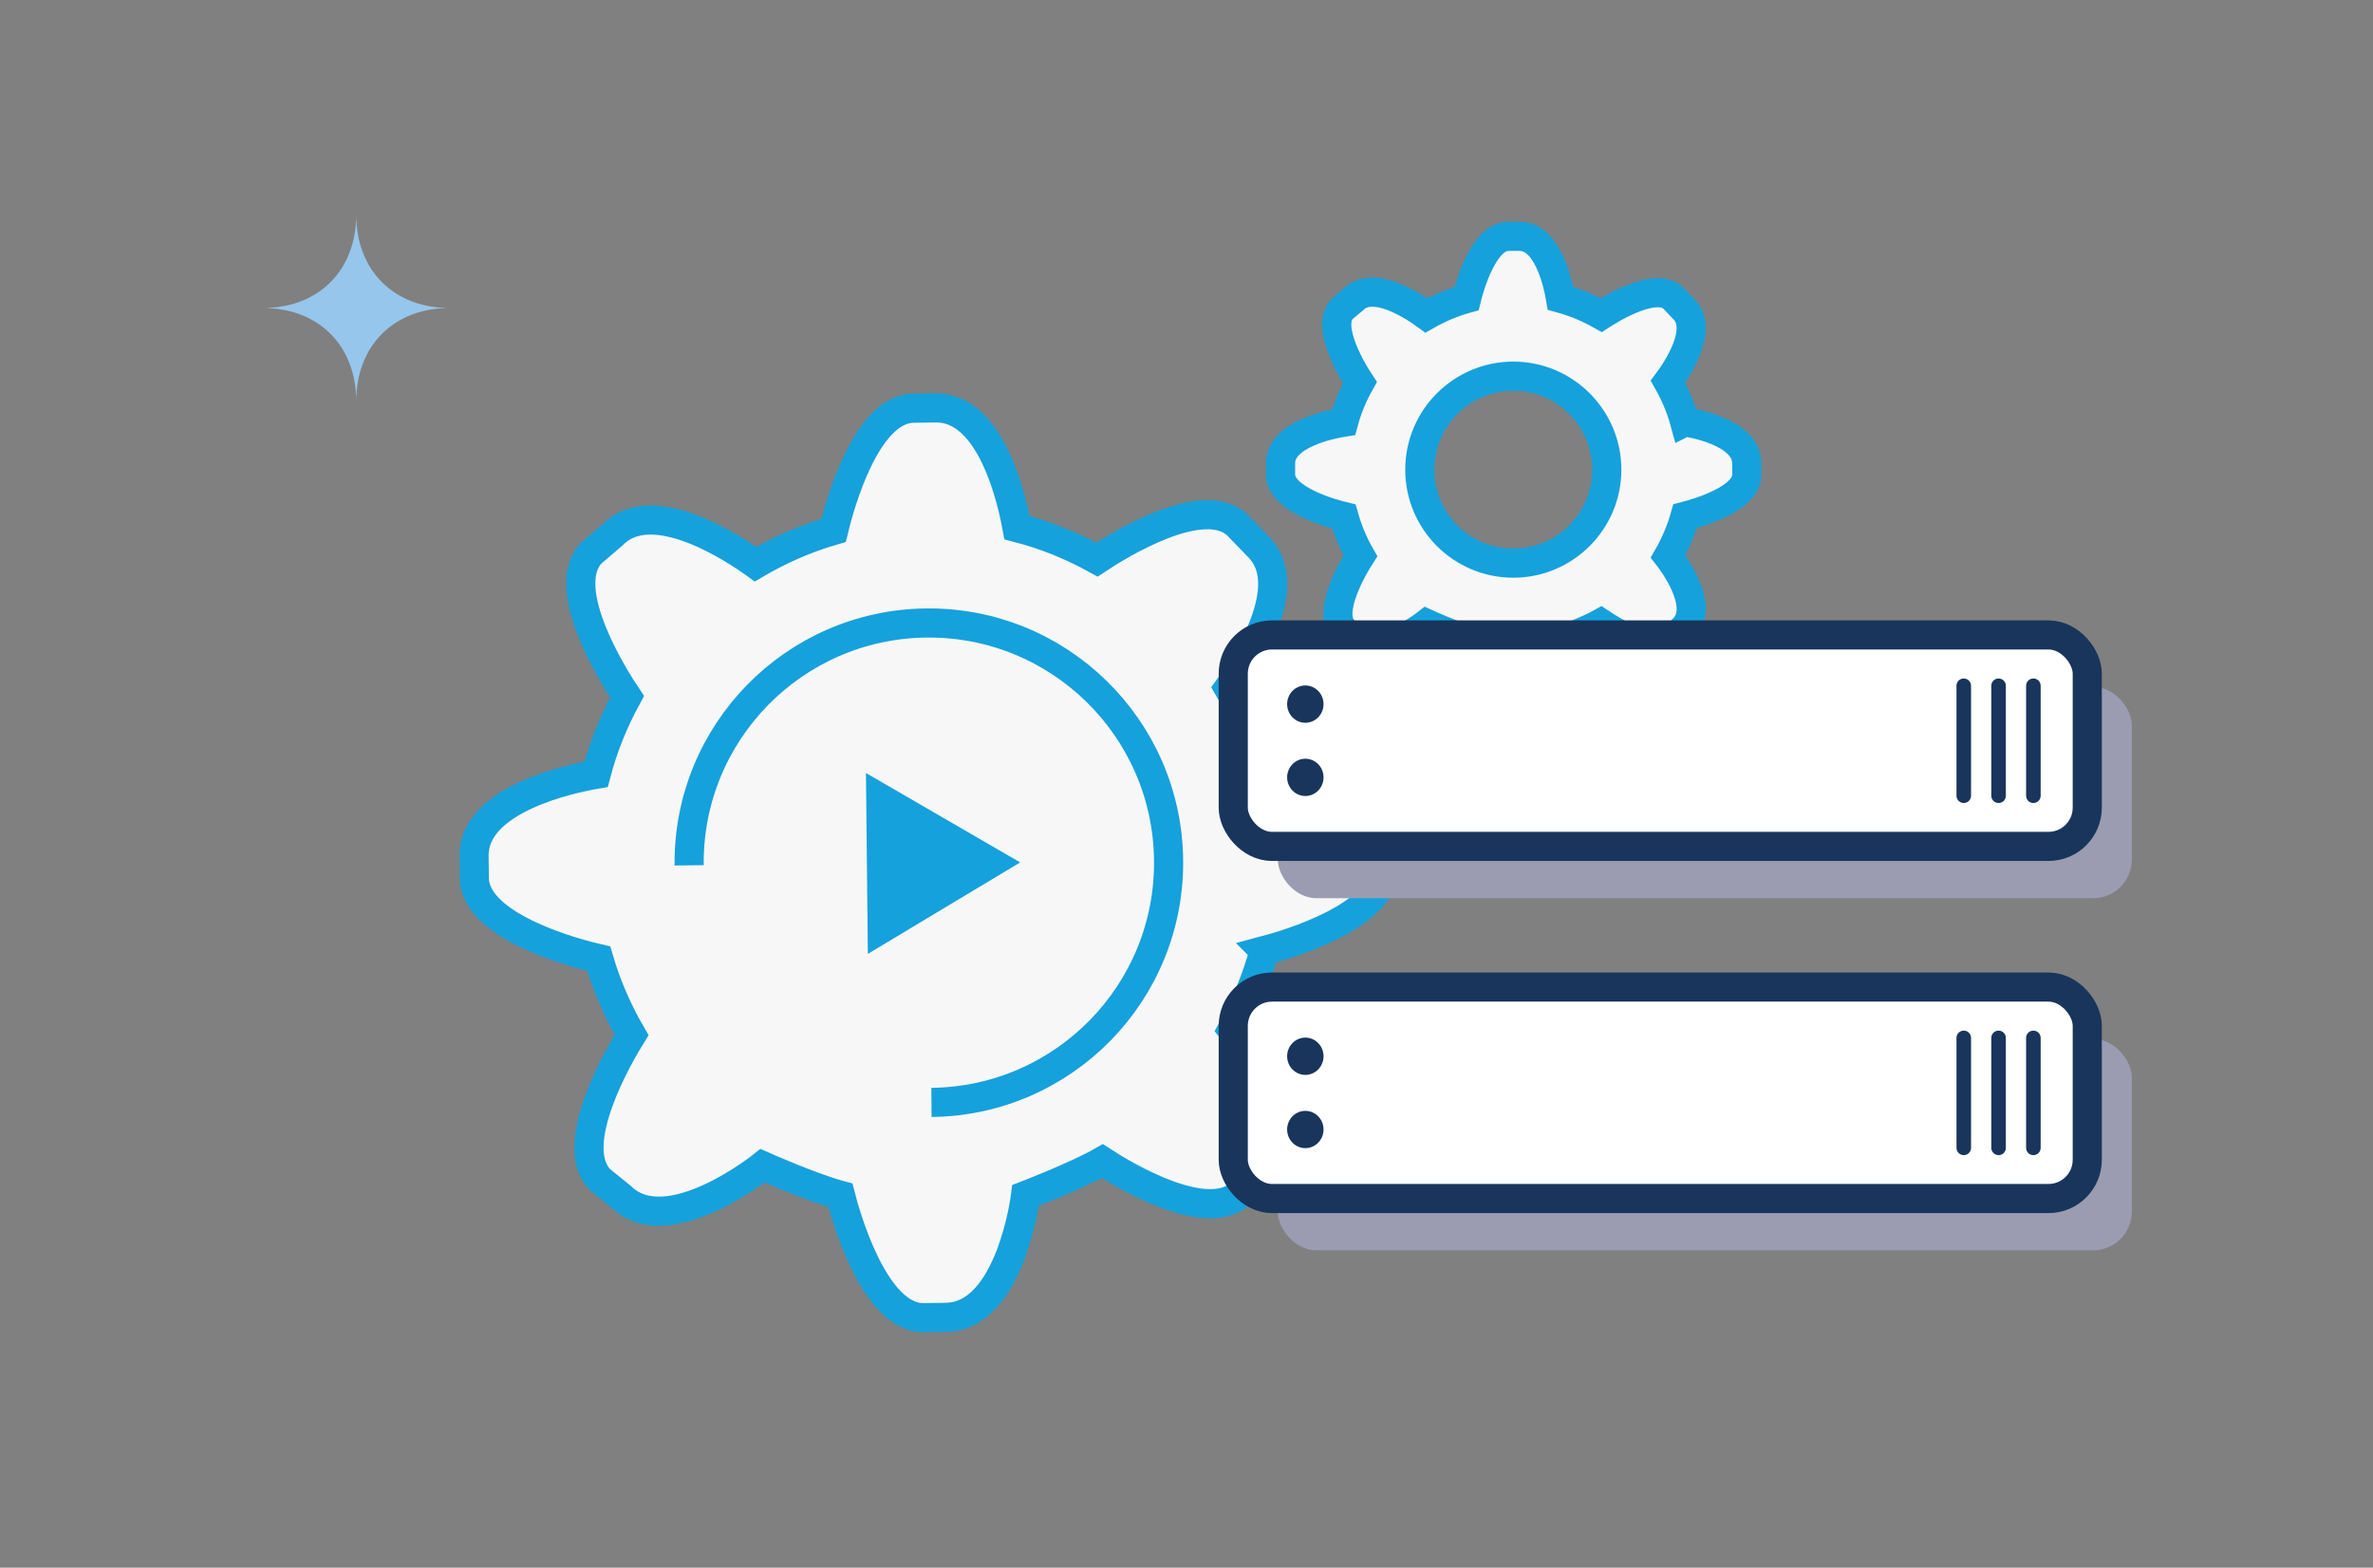
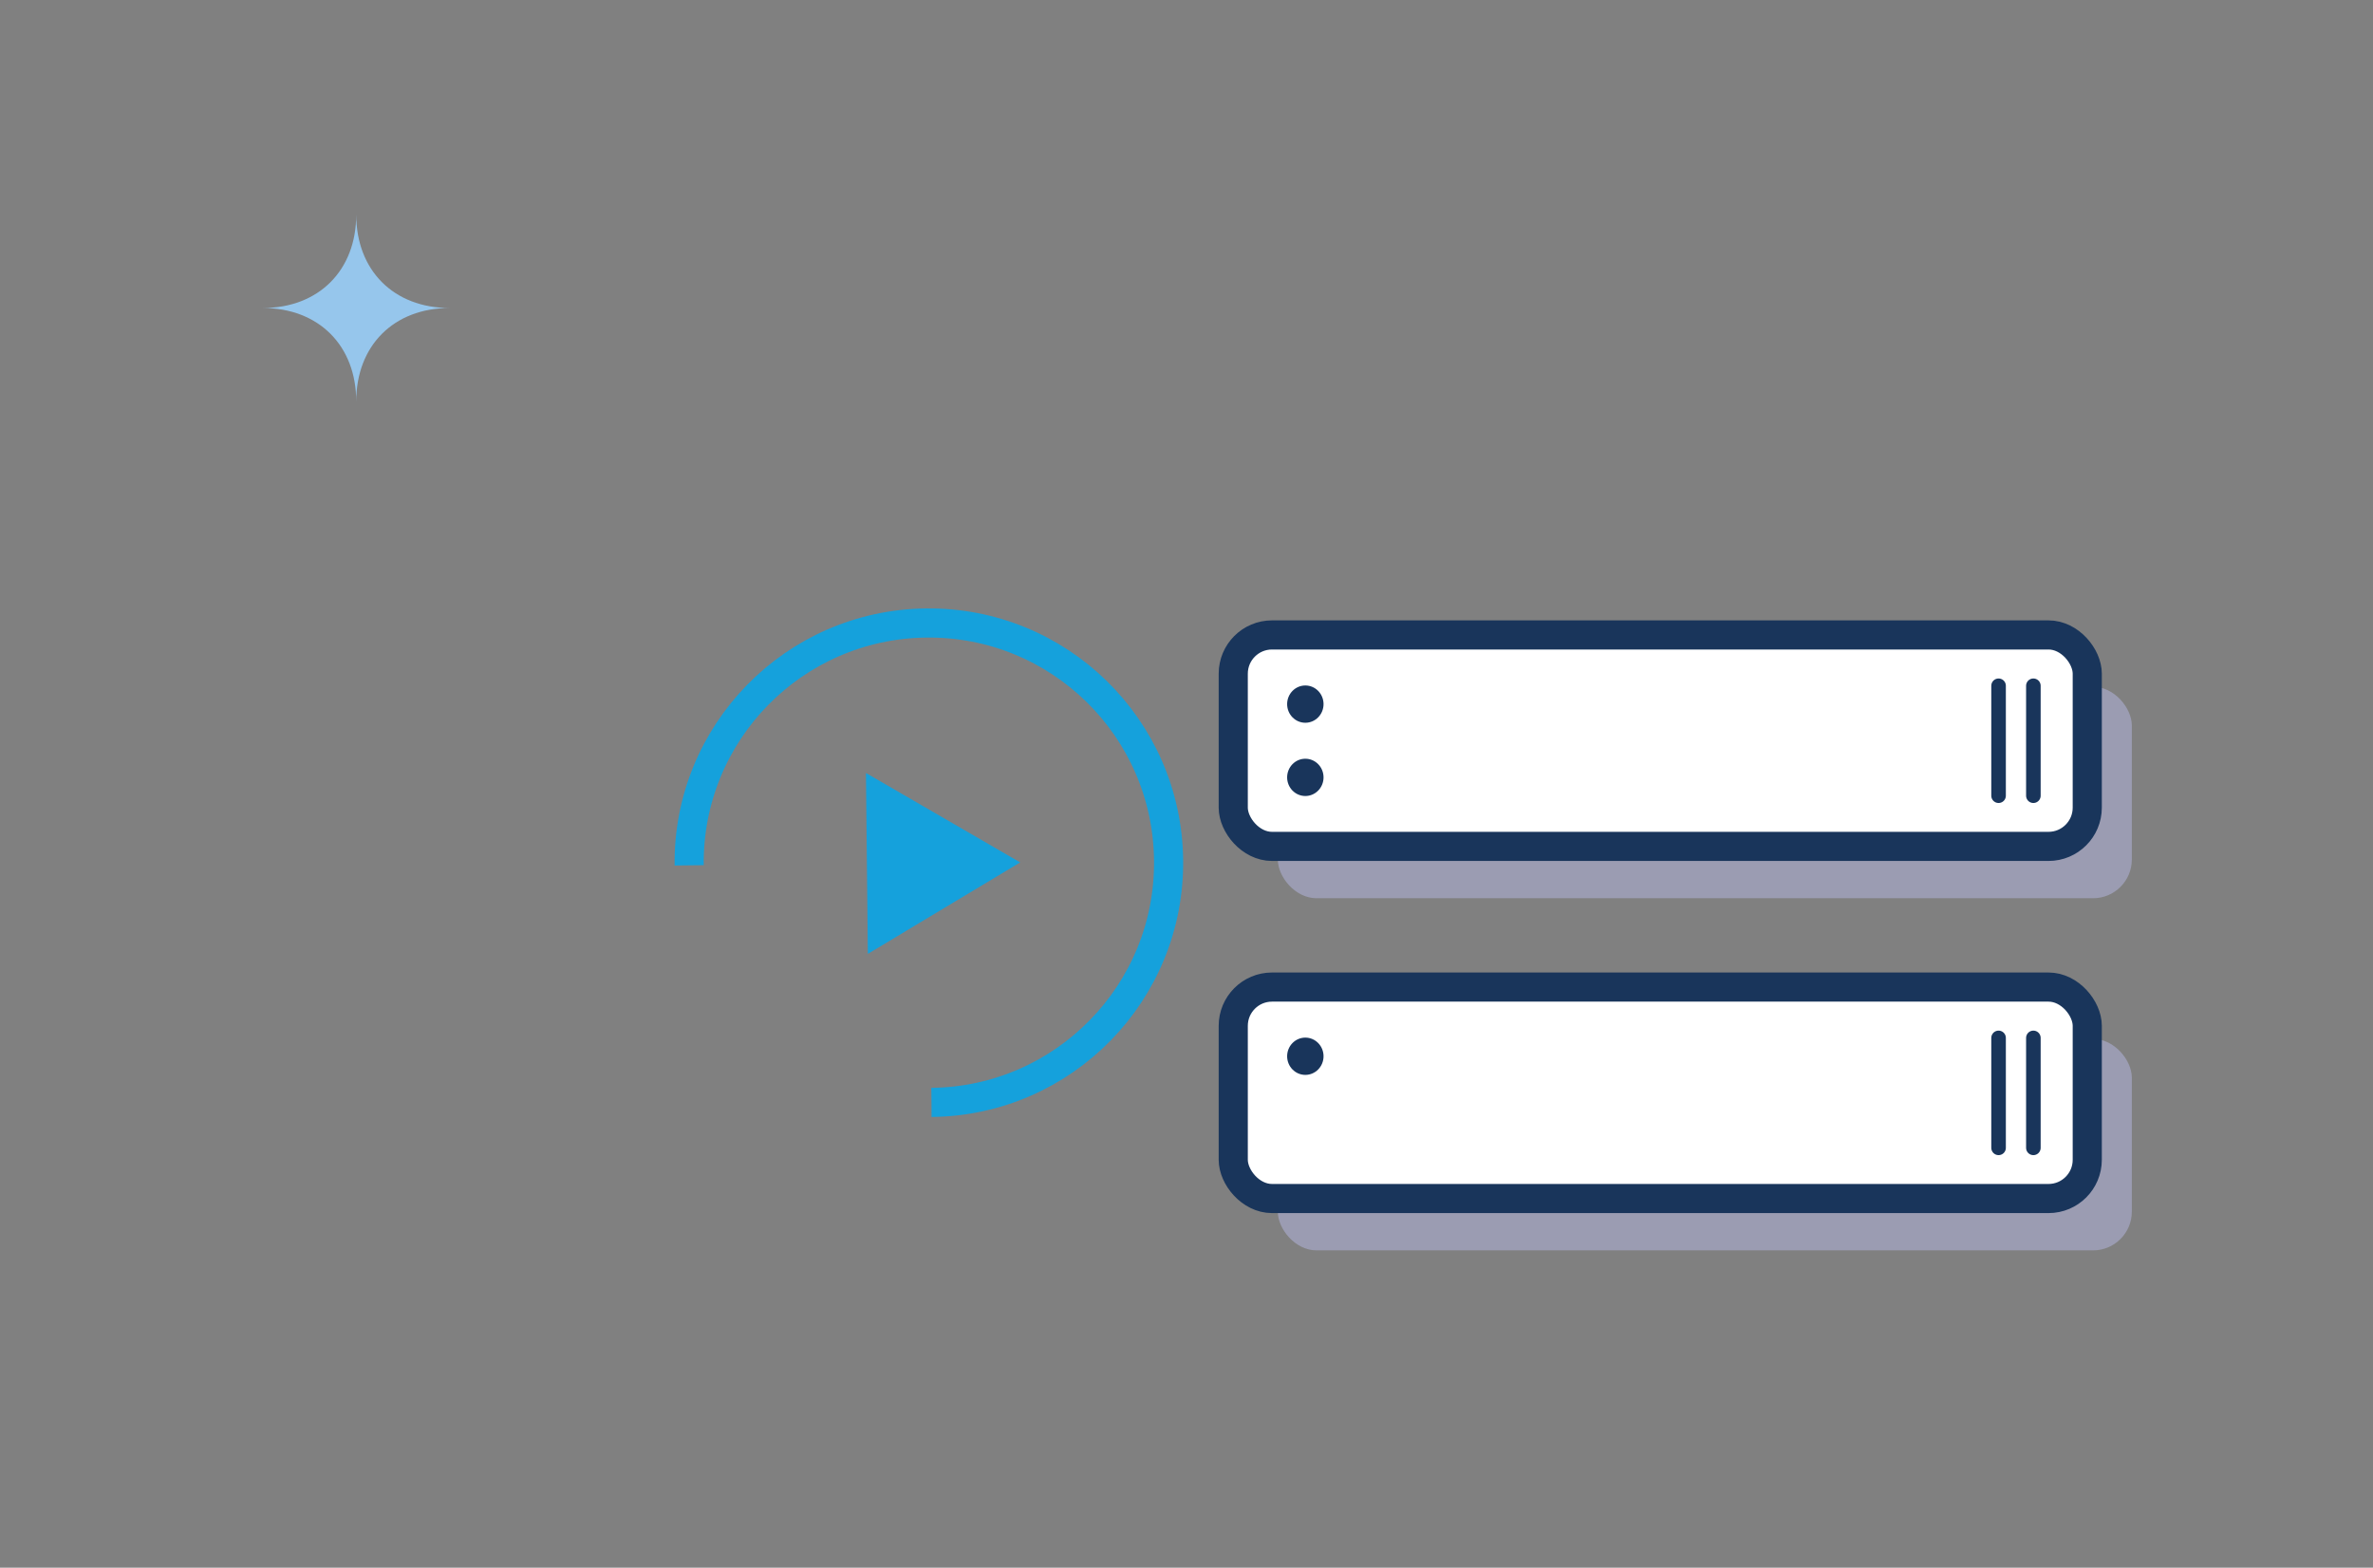
<svg xmlns="http://www.w3.org/2000/svg" id="Isolationsmodus" viewBox="0 0 162.94 107.65">
  <rect x="0" y="0" width="162.94" height="107.65" fill="#808080" stroke="none" />
-   <path d="M86.8,65.28c-.51,1.91-1.26,3.72-2.2,5.42.14.17,5.27,6.47,2.19,9.61l-1.53,1.56c-2.3,2.35-8.17-1.23-9.57-2.14-1.76,1.01-5.27,2.36-5.27,2.36,0,0-1.02,8.32-5.47,8.37l-1.53.02c-3.4.04-5.37-7.06-5.71-8.4-2-.54-5.35-2.03-5.35-2.03,0,0-6.53,5.25-9.71,2.13l-1.41-1.14c-2.42-2.37,1.37-8.75,2.13-9.97-.95-1.63-1.72-3.39-2.26-5.24-1.31-.3-8.5-2.12-8.54-5.53l-.02-1.53c-.04-3.93,6.78-5.33,8.38-5.6.49-1.88,1.22-3.66,2.13-5.33-.75-1.11-4.83-7.43-2.44-9.88l1.46-1.25c2.74-2.8,8.46,1.06,9.8,2.03,1.67-.98,3.46-1.77,5.36-2.32.4-1.67,2.21-8.35,5.49-8.39l1.53-.02c3.82-.04,5.24,6.38,5.57,8.22,1.94.5,3.78,1.25,5.49,2.2,1.43-.95,7.32-4.64,9.67-2.35l1.41,1.46c2.74,2.69-.96,8.23-2.04,9.71.98,1.67,1.76,3.47,2.31,5.38.49.06,8.28,1.15,8.33,5.46l.02,1.53c.04,3.25-6.48,5.2-8.22,5.66Z" style="fill:#f8f7f7; fill-rule:evenodd; stroke:#15a1dc; stroke-miterlimit:10; stroke-width:2px;" />
  <path d="M47.32,59.42c-.1-9.09,7.19-16.54,16.28-16.64,9.09-.1,16.54,7.19,16.64,16.28.1,9.09-7.19,16.54-16.28,16.64" style="fill:none; fill-rule:evenodd; stroke:#15a1dc; stroke-miterlimit:10; stroke-width:2px;" />
  <path d="M63.96,75.7c-9.09.1-16.54-7.19-16.64-16.28" style="fill:none; fill-rule:evenodd; stroke:#15a1dc; stroke-dasharray:0 2; stroke-miterlimit:10; stroke-width:2px;" />
  <polygon points="59.46 53.08 59.59 65.5 70.05 59.22 59.46 53.08" style="fill:#15a1dc; fill-rule:evenodd; stroke-width:0px;" />
-   <path d="M115.68,28.98c-.27-.98-.66-1.91-1.15-2.77.56-.75,2.49-3.57,1.1-4.97l-.71-.75c-1.19-1.19-4.23.67-4.97,1.15-.87-.49-1.81-.89-2.8-1.16-.16-.94-.85-4.25-2.81-4.25h-.78c-1.68,0-2.65,3.41-2.86,4.27-.98.27-1.9.67-2.76,1.16-.68-.5-3.59-2.52-5.01-1.1l-.75.63c-1.24,1.24.82,4.51,1.2,5.08-.48.85-.86,1.76-1.12,2.72-.82.13-4.33.81-4.33,2.82v.78c0,1.75,3.68,2.72,4.35,2.88.27.95.65,1.86,1.13,2.7-.4.62-2.37,3.87-1.15,5.1l.71.59c1.62,1.62,4.99-1.04,4.99-1.04,0,0,1.71.78,2.73,1.07.17.69,1.14,4.34,2.88,4.34h.78c2.28,0,2.85-4.26,2.85-4.26,0,0,1.81-.67,2.72-1.18.71.48,3.7,2.35,4.9,1.15l.79-.79c1.59-1.59-1-4.85-1.07-4.94.49-.86.89-1.79,1.16-2.76.89-.23,4.24-1.19,4.24-2.85v-.78c0-2.21-3.99-2.81-4.24-2.85ZM103.91,38.67c-3.55,0-6.42-2.88-6.42-6.42s2.88-6.42,6.42-6.42,6.42,2.88,6.42,6.42-2.88,6.42-6.42,6.42Z" style="fill:#f8f7f7; fill-rule:evenodd; stroke:#15a1dc; stroke-miterlimit:10; stroke-width:2px;" />
  <rect x="87.74" y="71.34" width="58.64" height="14.52" rx="2.66" ry="2.66" style="fill:#9b9cb2; stroke-width:0px;" />
  <rect x="84.68" y="67.78" width="58.64" height="14.52" rx="2.66" ry="2.66" style="fill:#fff; stroke:#19355b; stroke-miterlimit:10; stroke-width:2px;" />
  <ellipse cx="89.63" cy="72.53" rx="1.25" ry="1.28" style="fill:#19355b; stroke-width:0px;" />
-   <ellipse cx="89.63" cy="77.56" rx="1.25" ry="1.28" style="fill:#19355b; stroke-width:0px;" />
-   <line x1="134.84" y1="78.82" x2="134.84" y2="71.27" style="fill:none; stroke:#19355b; stroke-linecap:round; stroke-linejoin:round;" />
  <line x1="137.23" y1="78.82" x2="137.23" y2="71.27" style="fill:none; stroke:#19355b; stroke-linecap:round; stroke-linejoin:round;" />
  <line x1="139.62" y1="78.82" x2="139.62" y2="71.27" style="fill:none; stroke:#19355b; stroke-linecap:round; stroke-linejoin:round;" />
  <rect x="87.74" y="47.16" width="58.64" height="14.52" rx="2.66" ry="2.66" style="fill:#9b9cb2; stroke-width:0px;" />
  <rect x="84.68" y="43.6" width="58.64" height="14.52" rx="2.66" ry="2.66" style="fill:#fff; stroke:#19355b; stroke-miterlimit:10; stroke-width:2px;" />
  <ellipse cx="89.63" cy="48.35" rx="1.25" ry="1.28" style="fill:#19355b; stroke-width:0px;" />
  <ellipse cx="89.63" cy="53.38" rx="1.25" ry="1.28" style="fill:#19355b; stroke-width:0px;" />
-   <line x1="134.84" y1="54.64" x2="134.84" y2="47.09" style="fill:none; stroke:#19355b; stroke-linecap:round; stroke-linejoin:round;" />
  <line x1="137.23" y1="54.64" x2="137.23" y2="47.09" style="fill:none; stroke:#19355b; stroke-linecap:round; stroke-linejoin:round;" />
  <line x1="139.62" y1="54.64" x2="139.62" y2="47.09" style="fill:none; stroke:#19355b; stroke-linecap:round; stroke-linejoin:round;" />
  <path d="M24.46,14.73c0,3.84-2.58,6.42-6.42,6.42,3.84,0,6.42,2.58,6.42,6.42,0-3.84,2.58-6.42,6.42-6.42-3.84,0-6.42-2.58-6.42-6.42Z" style="fill:#96c6ec; stroke-width:0px;" />
</svg>